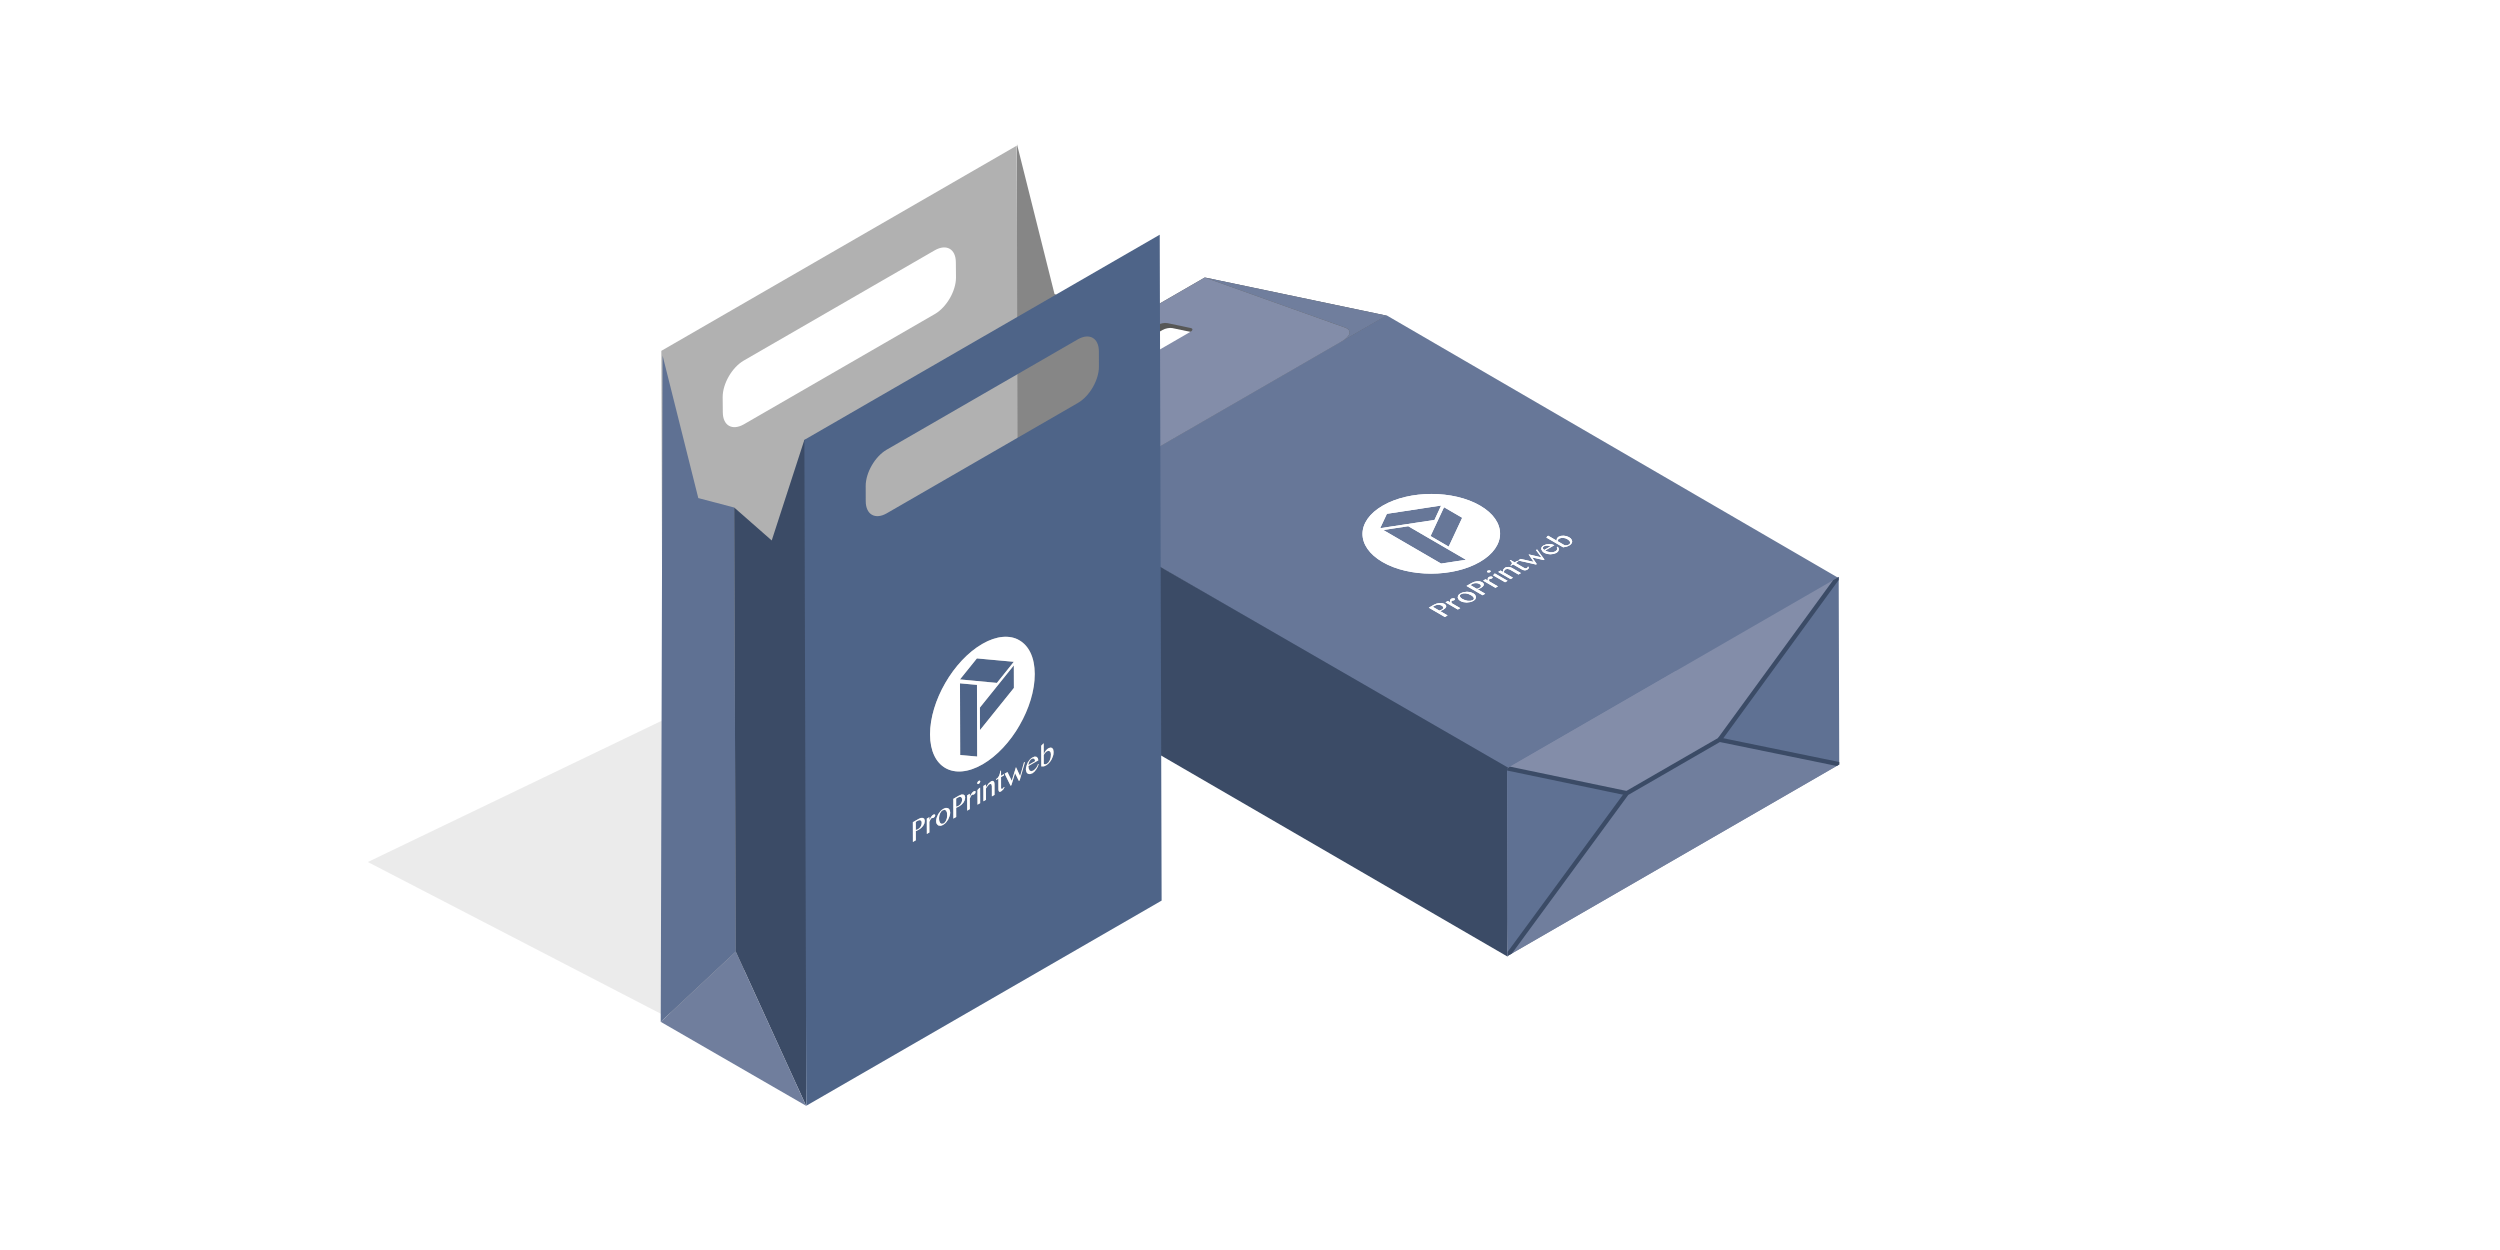
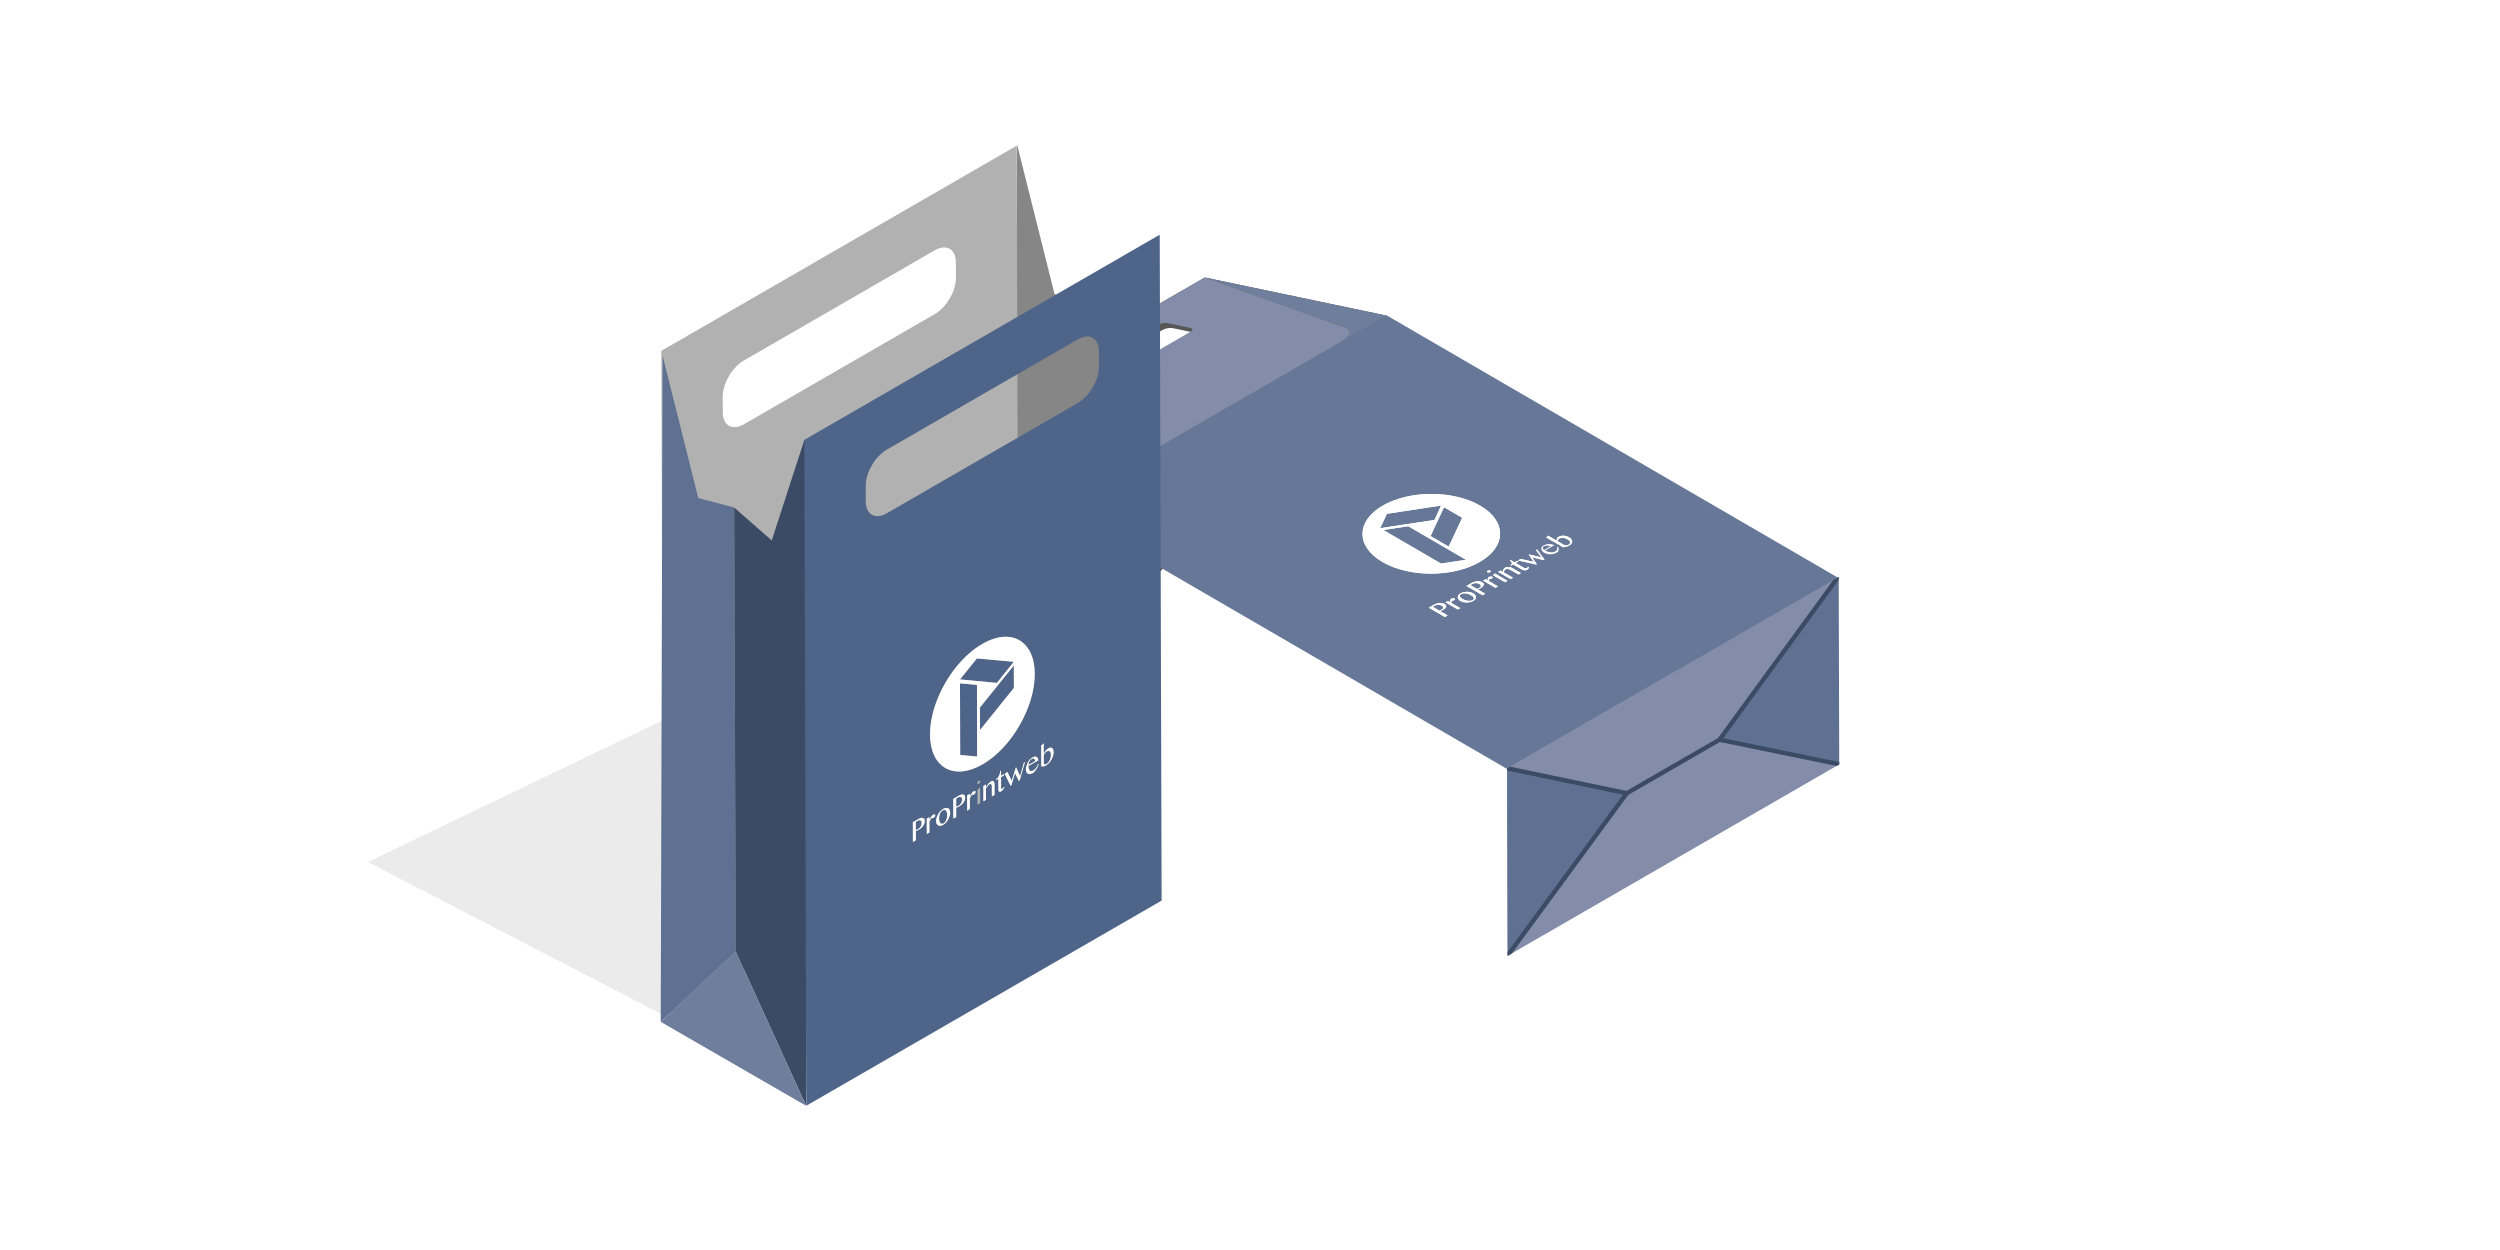
<svg xmlns="http://www.w3.org/2000/svg" id="OFF" viewBox="0 0 283.465 141.732">
  <defs>
    <style>
      .cls-1, .cls-2 {
        fill: none;
      }

      .cls-3 {
        clip-path: url(#clippath);
      }

      .cls-4 {
        fill: #677798;
      }

      .cls-5 {
        fill: #fff;
      }

      .cls-6 {
        fill: #b1b1b1;
      }

      .cls-7 {
        fill: #d8d8d8;
      }

      .cls-8 {
        fill: #868686;
      }

      .cls-9 {
        fill: #566a8d;
      }

      .cls-10 {
        fill: #3b4b66;
      }

      .cls-11 {
        fill: #575756;
      }

      .cls-12 {
        fill: #707e9d;
      }

      .cls-13 {
        fill: #5f7193;
      }

      .cls-14 {
        fill: #838da9;
      }

      .cls-15 {
        fill: #4e6488;
      }

      .cls-16 {
        filter: url(#AI_DesenfoqueGaussiano_4);
        opacity: .5;
      }

      .cls-17 {
        clip-path: url(#clippath-1);
      }

      .cls-18 {
        clip-path: url(#clippath-4);
      }

      .cls-19 {
        clip-path: url(#clippath-3);
      }

      .cls-20 {
        clip-path: url(#clippath-2);
      }

      .cls-21 {
        clip-path: url(#clippath-5);
      }

      .cls-22 {
        isolation: isolate;
      }

      .cls-2 {
        stroke: #3b4b66;
        stroke-miterlimit: 10;
        stroke-width: .5px;
      }
    </style>
    <filter id="AI_DesenfoqueGaussiano_4">
      <feGaussianBlur stdDeviation="4" />
    </filter>
    <clipPath id="clippath">
      <polygon class="cls-1" points="170.942 87.225 119.675 57.432 157.228 35.751 208.495 65.544 170.942 87.225" />
    </clipPath>
    <clipPath id="clippath-1">
      <polygon class="cls-1" points="119.656 57.464 99.055 53.142 136.605 31.463 157.205 35.785 119.656 57.464" />
    </clipPath>
    <clipPath id="clippath-2">
      <polygon class="cls-1" points="208.547 86.685 170.946 108.391 170.884 87.119 208.485 65.413 208.547 86.685" />
    </clipPath>
    <clipPath id="clippath-3">
      <polygon class="cls-1" points="170.812 108.453 99.13 66.796 136.737 45.084 208.419 86.741 170.812 108.453" />
    </clipPath>
    <clipPath id="clippath-4">
      <polygon class="cls-1" points="170.947 108.394 170.886 87.124 208.483 65.417 208.544 86.687 170.947 108.394" />
    </clipPath>
    <clipPath id="clippath-5">
      <polygon class="cls-1" points="74.917 115.863 75.132 40.325 91.616 49.842 91.402 125.381 74.917 115.863" />
    </clipPath>
  </defs>
  <g class="cls-16">
    <polygon class="cls-7" points="92.656 124.133 129.819 101.167 81.165 78.772 41.703 97.74 92.656 124.133" />
  </g>
  <g>
    <g>
      <g>
        <path class="cls-11" d="M136.605,31.463l-37.549,21.679,20.466,25.281,37.683-42.638-20.6-4.322Zm-1.076,6.733l-20.992,12.12c-.317,.183-.827,.283-1.126,.22l-2.624-.551c-.3-.063-.285-.266,.032-.449l20.992-12.12c.317-.183,.819-.278,1.118-.215l2.624,.55c.3,.063,.293,.261-.024,.445Z" />
        <g class="cls-22">
          <g class="cls-3">
            <g>
              <path class="cls-4" d="M176.796,61.075l-.088,.062-.059,.079-.03,.073v.079s.812,.472,.812,.472l.107-.006,.117-.011,.126-.028,.117-.056,.127-.129,.011-.152-.116-.169-.222-.163-.223-.096-.242-.039-.233,.011-.204,.073m-11.167,6.313l-.098,.101v.135s.086,.141,.086,.141l.164,.129c.106,.062,.213,.112,.319,.152l.33,.079h.311s.262-.084,.262-.084l.107-.107v-.135s-.086-.141-.086-.141l-.174-.135c-.097-.056-.203-.107-.3-.152l-.32-.084h-.311s-.292,.101-.292,.101m9.425-5.441l-.098,.09-.02,.101,.038,.112,.116,.112,.701-.405-.184-.073-.194-.022-.194,.022-.165,.062m-12.382,6.734l-.214,.124,.745,.433,.126-.051,.136-.056,.146-.118,.04-.124-.048-.107-.116-.101-.194-.079-.213-.022-.223,.028-.185,.073m4.274-2.468l-.224,.129,.745,.433,.136-.056,.136-.056,.146-.118,.03-.118-.038-.112-.126-.096-.194-.079-.213-.022-.214,.022-.185,.073m-3.212-8.702l-1.532,3.272,2.06,1.197,1.532-3.272-2.06-1.197m-6.885,2.586l6.549,3.806,2.827-.433-6.549-3.806-2.826,.433m.408-1.838l-.766,1.63,6.158-.933,.756-1.636-6.148,.939m17.028,4.042l.838,1.152-.088,.051-1.308-.298,.52,.753-.088,.051-2.035-.461,.302-.174,1.473,.337-.577-.854,1.463,.343-.626-.826,.127-.073m-9.845,5.998l-.028-.118v-.112s.05-.096,.05-.096l.078-.079,.107-.039,.107-.017h.097s.087,.028,.087,.028l.048,.084-.078,.09-.088,.039-.068,.017-.078,.011-.068,.028-.029,.039-.01,.062,.009,.073,.029,.084,.967,.562-.273,.157-1.403-.815,.273-.157,.271,.157m2.611-.163c-.107,.062-.224,.107-.35,.135l-.398,.051-.369-.045c-.126-.028-.233-.067-.339-.129-.097-.056-.174-.124-.232-.202l-.086-.219,.079-.236c.049-.073,.127-.141,.234-.202s.224-.107,.36-.141l.379-.051,.378,.039,.31,.124c.106,.062,.203,.129,.251,.202l.086,.23-.06,.236c-.059,.079-.137,.146-.244,.208m1.663-2.305l-.028-.118v-.112s.05-.096,.05-.096l.078-.079,.107-.039,.107-.017h.097s.077,.034,.077,.034l.058,.079-.078,.09-.088,.039-.068,.017-.078,.011-.068,.028-.039,.045-.01,.062,.019,.067,.029,.084,.967,.562-.282,.163-1.403-.815,.282-.163,.271,.157m1.94,.191l-1.345-.781,.108-.163,.088-.051,1.432,.832-.282,.163m-.246-1.18l.05-.275,.205-.208,.175-.056,.204-.017,.213,.034,.194,.079,1.006,.585-.282,.163-.958-.557-.281-.084-.223,.051-.088,.062-.049,.084-.049,.096-.01,.107,1.035,.601-.273,.157-1.403-.815,.273-.157,.261,.152m6.078-2.153l-.321,.118-.369,.045-.359-.039-.32-.118c-.116-.067-.193-.135-.251-.214l-.115-.225,.05-.219c.049-.073,.127-.141,.224-.197l.311-.124,.33-.034,.31,.034,.271,.101-1.052,.607,.3,.129,.31,.067,.291-.011,.253-.09,.146-.118,.078-.135v-.124s-.057-.112-.057-.112l.117-.034,.106,.174v.191s-.08,.18-.08,.18l-.176,.146m-12.657,7.274l-1.819-1.057,.584-.337,.302-.129,.311-.067,.311,.011,.281,.096,.164,.152,.018,.169-.108,.163-.195,.146-.097,.056-.107,.051-.107,.051-.068,.028,.842,.489-.312,.18m4.274-2.468l-1.819-1.057,.574-.332,.311-.135,.311-.067,.311,.011,.271,.101,.164,.152,.018,.169-.108,.163-.185,.141-.097,.056-.117,.056-.097,.045-.078,.034,.842,.489-.302,.174m3.231-3.356l-.068-.039,.156-.135,.01-.141-.087-.141-.154-.146,.078-.045,.474,.275,.312-.18,.116,.067-.312,.18,.987,.573,.068,.028,.078,.011,.078-.011,.078-.022,.059-.067,.01-.073,.117-.011,.009,.174-.176,.169-.146,.051-.146,.017-.155-.034-.155-.067-.987-.573-.243,.141m-2.382,.736l-.068,.028-.078,.011-.087-.006-.058-.022-.048-.039v-.045s.02-.045,.02-.045l.039-.045,.078-.022,.087-.017,.068,.006,.078,.022,.029,.039,.019,.045-.029,.051-.049,.039m9.004-3.035c-.107,.062-.224,.107-.331,.146l-.379,.073-1.906-1.107,.127-.163,.078-.045,.977,.568-.019-.112,.03-.129,.078-.112,.107-.096,.272-.101,.311-.022,.32,.051,.281,.118,.203,.141,.106,.163,.057,.169-.03,.163-.108,.163-.175,.135m-10.162,1.877c-3.057,1.765-8.007,1.765-11.034,.006-3.037-1.765-3.021-4.632,.036-6.397,3.047-1.759,7.997-1.759,11.034,.006,3.028,1.759,3.012,4.626-.036,6.386m-10.566-27.966l-37.553,21.681,51.267,29.793,37.553-21.681-51.267-29.793" />
              <path class="cls-5" d="M164.262,61.98l-2.06-1.197,1.532-3.272,2.06,1.197-1.532,3.272m1.962,1.49l-2.827,.433-6.549-3.806,2.826-.433,6.549,3.806m-3.575-4.514l-6.158,.933,.766-1.63,6.148-.939-.756,1.636m-5.852-1.63c-3.057,1.765-3.073,4.632-.036,6.397,3.028,1.759,7.977,1.76,11.034-.006,3.047-1.759,3.064-4.626,.036-6.386-3.037-1.765-7.987-1.765-11.034-.006" />
              <path class="cls-5" d="M163.465,69.13l-.136,.056-.126,.051-.745-.433,.214-.124,.185-.073,.223-.028,.213,.022,.194,.079,.116,.101,.048,.107-.04,.124-.146,.118m-.87-.562l-.584,.337,1.819,1.057,.312-.18-.842-.489,.068-.028,.107-.051,.107-.051,.097-.056,.195-.146,.108-.163-.018-.169-.164-.152-.281-.096-.311-.011-.311,.067-.302,.129" />
              <polyline class="cls-5" points="164.539 67.893 164.461 67.972 164.412 68.068 164.411 68.18 164.44 68.298 164.169 68.141 163.896 68.298 165.299 69.113 165.572 68.956 164.604 68.394 164.576 68.309 164.566 68.236 164.576 68.174 164.606 68.135 164.674 68.107 164.752 68.096 164.82 68.079 164.907 68.039 164.985 67.95 164.937 67.865 164.85 67.837 164.753 67.837 164.646 67.854 164.539 67.893" />
              <path class="cls-5" d="M167.003,68.039l-.262,.084h-.311s-.33-.079-.33-.079c-.107-.039-.213-.09-.319-.152l-.164-.129-.087-.141v-.135s.098-.101,.098-.101l.292-.101h.311s.32,.084,.32,.084c.097,.045,.203,.096,.3,.152l.174,.135,.087,.141v.135s-.108,.107-.108,.107m-1.413-.753c-.107,.062-.185,.129-.234,.202l-.079,.236,.086,.219c.058,.079,.135,.146,.232,.202,.106,.062,.213,.101,.339,.129l.369,.045,.398-.051c.126-.028,.243-.073,.35-.135s.185-.129,.244-.208l.06-.236-.086-.23c-.048-.073-.145-.141-.251-.202l-.31-.124-.378-.039-.379,.051c-.136,.034-.253,.079-.36,.141" />
              <path class="cls-5" d="M167.739,66.662l-.136,.056-.136,.056-.745-.433,.224-.129,.185-.073,.214-.022,.213,.022,.194,.079,.126,.096,.038,.112-.03,.118-.146,.118m-.88-.557l-.574,.332,1.819,1.057,.302-.174-.842-.489,.078-.034,.097-.045,.117-.056,.097-.056,.185-.141,.108-.163-.018-.169-.164-.152-.271-.101-.311-.011-.311,.067-.311,.135" />
              <polyline class="cls-5" points="168.813 65.426 168.735 65.504 168.686 65.6 168.686 65.712 168.714 65.83 168.443 65.673 168.161 65.836 169.564 66.651 169.846 66.488 168.879 65.926 168.85 65.842 168.831 65.774 168.841 65.712 168.88 65.667 168.948 65.639 169.026 65.628 169.094 65.611 169.181 65.572 169.26 65.482 169.202 65.403 169.124 65.369 169.027 65.369 168.92 65.386 168.813 65.426" />
              <path class="cls-5" d="M169.505,65.026l-.088,.051-.108,.163,1.345,.781,.282-.163-1.432-.832m-.833-.315l-.039,.045-.02,.045v.045s.048,.039,.048,.039l.058,.022,.087,.006,.078-.011,.068-.028,.049-.039,.029-.051-.019-.045-.029-.039-.078-.022-.068-.006-.087,.017-.078,.022" />
              <polyline class="cls-5" points="170.663 64.358 170.458 64.566 170.408 64.841 170.147 64.689 169.874 64.847 171.277 65.662 171.55 65.504 170.515 64.903 170.525 64.796 170.574 64.7 170.623 64.616 170.711 64.554 170.934 64.504 171.215 64.588 172.173 65.145 172.455 64.982 171.449 64.397 171.256 64.318 171.042 64.284 170.838 64.301 170.663 64.358" />
              <polyline class="cls-5" points="171.27 63.492 171.192 63.537 171.346 63.683 171.433 63.824 171.423 63.964 171.266 64.099 171.334 64.138 171.578 63.998 172.564 64.571 172.719 64.639 172.874 64.672 173.02 64.655 173.166 64.605 173.341 64.436 173.333 64.262 173.216 64.273 173.206 64.346 173.147 64.414 173.07 64.436 172.992 64.447 172.914 64.436 172.847 64.408 171.86 63.835 172.172 63.655 172.055 63.587 171.744 63.767 171.27 63.492" />
              <polyline class="cls-5" points="174.285 62.3 174.158 62.373 174.785 63.2 173.321 62.857 173.899 63.711 172.425 63.374 172.124 63.548 174.159 64.009 174.247 63.958 173.727 63.205 175.035 63.503 175.123 63.453 174.285 62.3" />
-               <path class="cls-5" d="M175.09,62.362l-.116-.112-.038-.112,.02-.101,.098-.09,.165-.062,.194-.022,.194,.022,.184,.073-.701,.405m-.065-.523c-.097,.056-.175,.124-.224,.197l-.05,.219,.115,.225c.058,.079,.135,.146,.251,.214l.32,.118,.359,.039,.369-.045,.321-.118,.176-.146,.079-.18v-.191s-.105-.174-.105-.174l-.117,.034,.058,.112v.124s-.079,.135-.079,.135l-.146,.118-.253,.09-.291,.011-.31-.067-.3-.129,1.052-.607-.271-.101-.31-.034-.33,.034-.311,.124" />
              <path class="cls-5" d="M177.898,61.738l-.117,.056-.126,.028-.117,.011-.107,.006-.813-.472v-.079s.03-.073,.03-.073l.059-.079,.088-.062,.204-.073,.233-.011,.242,.039,.223,.096,.222,.163,.116,.169-.011,.152-.127,.129m-2.353-.995l-.078,.045-.127,.163,1.906,1.107,.379-.073c.107-.039,.224-.084,.331-.146l.175-.135,.108-.163,.03-.163-.057-.169-.106-.163-.203-.141-.281-.118-.32-.051-.311,.022-.272,.101-.107,.096-.078,.112-.03,.129,.019,.112-.977-.568" />
            </g>
          </g>
        </g>
        <g class="cls-22">
          <g class="cls-17">
            <g>
              <path class="cls-12" d="M136.605,31.463l15.879,5.667c.846,.302,.683,.986-.396,1.609l-27.315,15.77c-1.071,.618-2.733,.988-3.896,.869l-21.821-2.237,20.6,4.322,37.549-21.679-20.6-4.322" />
              <path class="cls-14" d="M113.972,49.752c-.317,.183-.827,.282-1.126,.22l-2.624-.551c-.3-.063-.285-.266,.032-.449l20.992-12.12c.317-.183,.819-.278,1.118-.215l2.624,.551c.3,.063,.293,.261-.024,.445l-20.992,12.12m22.633-18.289l-37.549,21.679,21.821,2.237c1.163,.119,2.825-.25,3.896-.869l27.315-15.77c1.079-.623,1.242-1.307,.396-1.609l-15.879-5.667" />
            </g>
          </g>
        </g>
        <g>
          <polyline class="cls-15" points="119.502 57.442 114.213 64.949 119.442 78.521 119.442 78.521 119.502 57.442" />
          <polyline class="cls-9" points="119.502 57.442 105.893 54.526 105.885 58.096 113.014 64.257 114.204 64.962 114.213 64.949 119.502 57.442" />
        </g>
        <polyline class="cls-14" points="114.213 64.949 114.204 64.962 105.88 57.791 105.84 61.526 119.442 78.521 114.213 64.949" />
-         <polyline class="cls-10" points="171.157 87.136 119.555 57.344 119.494 78.612 170.946 108.471 171.157 87.136" />
      </g>
      <g class="cls-20">
        <g class="cls-22">
          <g class="cls-19">
            <path class="cls-14" d="M122.548,63.423c-.819,.473-2.141,.473-2.965-.006l-.165-.096c-.824-.479-.819-1.244,0-1.717l2.282-1.318c-.172-.597,.114-1.211,.874-1.65s1.821-.602,2.851-.501l2.282-1.318c.819-.473,2.141-.473,2.965,.006l.165,.096c.824,.479,.819,1.244,0,1.717l-2.282,1.318c.172,.597-.114,1.211-.874,1.65s-1.821,.602-2.851,.501l-2.282,1.318m14.189-18.339l-37.607,21.712,71.682,41.657,37.607-21.712-71.682-41.657" />
          </g>
        </g>
        <g class="cls-22">
          <g class="cls-18">
            <g>
              <polyline class="cls-13" points="208.483 65.417 194.967 83.873 184.453 89.943 170.886 87.124 170.947 108.394 208.544 86.687 170.947 108.394 184.453 89.943 194.967 83.873 208.544 86.687 208.483 65.417" />
-               <polyline class="cls-12" points="194.967 83.873 184.453 89.943 170.947 108.394 208.544 86.687 194.967 83.873" />
              <polyline class="cls-14" points="208.483 65.417 170.886 87.124 184.453 89.943 194.967 83.873 208.483 65.417" />
            </g>
          </g>
        </g>
        <g class="cls-22">
          <g>
            <polyline class="cls-2" points="170.668 108.729 184.453 89.943 194.967 83.873 208.984 86.747" />
            <line class="cls-2" x1="184.453" y1="89.943" x2="170.248" y2="86.981" />
            <line class="cls-2" x1="208.797" y1="64.906" x2="194.967" y2="83.873" />
          </g>
        </g>
      </g>
    </g>
    <g>
      <polyline class="cls-8" points="115.311 16.349 115.086 95.774 115.086 95.774 131.603 102.094 131.423 38.444 119.565 33.331 115.311 16.349" />
      <path class="cls-6" d="M115.285,16.515l-40.299,23.266,.229,75.509,40.282-23.266-.213-75.509Zm-9.261,19.078l-21.679,12.517c-1.325,.753-2.389,.147-2.389-1.374l-.016-1.718c0-1.522,1.063-3.354,2.372-4.123l21.679-12.517c1.325-.753,2.389-.147,2.389,1.374l.016,1.718c0,1.522-1.064,3.354-2.372,4.123Z" />
      <g class="cls-22">
        <g class="cls-21">
          <g>
            <polyline class="cls-13" points="75.132 40.325 74.917 115.863 83.389 120.755 74.917 115.863 83.426 107.899 83.248 57.546 79.177 56.475 75.132 40.325" />
            <polyline class="cls-10" points="91.203 49.88 87.503 61.282 83.248 57.546 83.426 107.899 91.402 125.381 91.616 49.842" />
            <polyline class="cls-12" points="83.426 107.899 74.917 115.863 83.389 120.755 91.402 125.381 83.426 107.899" />
          </g>
        </g>
      </g>
      <g>
        <path class="cls-15" d="M118.716,85.19l-.104,.072-.104,.108-.083,.108-.073,.126,.003,1.008,.063,.036,.073,.006,.094-.006,.115-.054,.188-.169,.146-.24,.093-.306,.03-.33-.032-.222-.095-.138-.136-.054-.178,.054m-11.857,6.701l-.146,.132-.125,.216-.083,.252-.031,.258c0,.132,.011,.246,.032,.342l.105,.228,.168,.096,.22-.055,.157-.138,.125-.216,.083-.252,.031-.27c0-.12-.011-.234-.022-.336l-.095-.234-.168-.096-.251,.073m10.112-5.838l-.136,.114-.104,.156-.083,.192-.041,.216,.752-.434-.032-.162-.084-.108-.126-.024-.146,.048m-12.903,7.004l-.23,.133,.003,.924,.115-.042,.136-.054,.178-.139,.135-.186,.073-.186,.031-.198-.032-.186-.094-.102-.147-.024-.167,.061m4.586-2.648l-.24,.139,.003,.924,.125-.048,.125-.048,.188-.145,.136-.186,.073-.186,.031-.198-.042-.18-.094-.102-.136-.03-.167,.061m6.298-14.962l-3.847,4.782,.007,2.557,3.847-4.782-.007-2.557m-6.105,2.034l.023,8.126,1.926,.175-.023-8.126-1.926-.175m1.917-2.826l-1.918,2.382,4.186,.396,1.918-2.394-4.186-.384m5.464,11.73l-.611,2.108-.094,.054-.432-.881-.415,1.37-.094,.054-.674-1.367,.324-.187,.484,.995,.477-1.55,.474,1.001,.425-1.52,.136-.078m-10.853,6.603l.094-.198,.104-.168,.115-.15,.115-.09,.094-.042,.073,.006,.052,.03,.021,.072-.052,.15-.125,.12-.073,.03-.063,.012-.052-.006-.063,.024-.052,.054-.063,.096-.062,.12-.062,.144,.003,1.2-.292,.169-.005-1.741,.292-.169v.336m1.562,.542c-.115,.066-.219,.103-.314,.109l-.251-.047-.168-.18c-.042-.084-.063-.18-.064-.3,0-.132,.02-.264,.062-.396l.166-.397,.25-.337c.094-.102,.198-.187,.313-.253s.219-.115,.324-.127l.251,.035,.168,.18,.064,.288c0,.132-.02,.276-.062,.408l-.166,.409-.25,.349c-.104,.108-.209,.193-.324,.259m3.025-3.189l.094-.198,.104-.168,.115-.15,.115-.09,.094-.042,.073,.006,.052,.03,.011,.078-.041,.144-.125,.12-.084,.036-.052,.006-.052-.006-.063,.024-.063,.06-.062,.096-.052,.114-.062,.144,.003,1.2-.303,.175-.005-1.741,.303-.175v.336m.872,.904l-.005-1.668,.209-.217,.094-.054,.005,1.765-.303,.175m.957-1.971l.281-.427,.303-.259,.146-.048,.126,.036,.084,.12,.032,.186,.004,1.248-.303,.175-.003-1.188-.074-.222-.167,.012-.104,.072-.104,.12-.115,.138-.104,.168,.004,1.284-.292,.169-.005-1.741,.292-.169v.324m5.27-1.587l-.282,.091-.241-.041-.157-.174-.064-.288c0-.144,.02-.276,.062-.42l.145-.397,.229-.325c.094-.102,.198-.187,.303-.247l.282-.115,.209,.047,.136,.15,.053,.246-1.128,.651,.043,.3,.105,.204,.168,.072,.22-.067,.188-.145,.167-.193,.125-.204,.062-.192,.094-.018-.104,.312-.177,.307-.209,.265-.23,.181m-13.549,7.786l-.006-2.245,.627-.362,.282-.127h.23s.157,.101,.157,.101l.063,.24-.051,.294-.146,.277-.209,.229-.24,.175-.104,.06-.104,.048-.104,.048-.063,.024,.003,1.044-.334,.193m4.586-2.648l-.006-2.245,.616-.356,.293-.133h.23s.157,.101,.157,.101l.053,.246-.051,.294-.146,.276-.209,.229-.23,.169-.104,.06-.115,.054-.094,.042-.073,.03,.003,1.044-.324,.187m4.843-4.383v-.096s.209-.169,.209-.169l.135-.222,.083-.252,.051-.282,.084-.048,.002,.588,.334-.193v.156s-.334,.193-.334,.193l.003,1.212,.011,.066,.031,.042,.052,.018,.073-.03,.083-.084,.073-.102,.073,.006-.156,.283-.24,.211-.136,.054-.094-.03-.053-.102-.021-.156-.003-1.212-.261,.151m-1.966,.438l-.063,.024-.052-.006-.042-.036-.011-.054,.01-.078,.042-.072,.052-.066,.063-.048,.063-.024h.063s.031,.03,.031,.03l.021,.06-.021,.072-.031,.078-.063,.072-.063,.048m7.664-2.104c-.115,.066-.219,.115-.314,.133l-.262-.005-.007-2.353,.209-.217,.084-.048,.003,1.2,.094-.186,.135-.198,.146-.156,.146-.108,.24-.079,.188,.047,.126,.18,.043,.276-.02,.288-.093,.294-.125,.288-.167,.253-.209,.229-.219,.163m-7.22-.112c-3.28,1.894-5.953,.383-5.963-3.386-.011-3.769,2.644-8.368,5.925-10.262,3.27-1.888,5.942-.365,5.953,3.404s-2.644,8.356-5.914,10.244m-10.868-28.46c-1.316,.76-2.385,.151-2.39-1.362l-.005-1.729c-.004-1.512,1.058-3.352,2.374-4.112l21.676-12.515c1.316-.76,2.385-.151,2.39,1.362l.005,1.729c.004,1.512-1.058,3.352-2.374,4.112l-21.676,12.515m30.945-31.585l-40.292,23.262,.214,75.503,40.292-23.262-.214-75.503" />
        <path class="cls-5" d="M111.113,82.786l-.007-2.557,3.847-4.782,.007,2.557-3.847,4.782m-.316,2.996l-1.926-.175-.023-8.126,1.926,.175,.023,8.126m2.236-8.349l-4.186-.396,1.918-2.382,4.186,.384-1.918,2.394m-1.655-4.419c-3.28,1.894-5.935,6.493-5.925,10.262,.011,3.769,2.683,5.28,5.963,3.386,3.27-1.888,5.925-6.475,5.914-10.244s-2.683-5.292-5.953-3.404" />
        <path class="cls-5" d="M104.092,94.018l-.136,.054-.115,.042-.003-.924,.23-.133,.167-.061,.147,.024,.094,.102,.032,.186-.031,.198-.073,.186-.135,.186-.178,.139m.039-1.152l-.627,.362,.006,2.245,.334-.193-.003-1.044,.063-.024,.104-.048,.104-.048,.104-.06,.24-.175,.209-.229,.146-.277,.051-.294-.063-.24-.157-.102h-.23s-.282,.127-.282,.127" />
        <polyline class="cls-5" points="105.804 92.38 105.689 92.471 105.574 92.621 105.47 92.789 105.377 92.988 105.376 92.652 105.083 92.82 105.088 94.561 105.381 94.392 105.377 93.192 105.44 93.047 105.502 92.927 105.564 92.831 105.617 92.777 105.679 92.753 105.732 92.759 105.794 92.746 105.868 92.716 105.993 92.596 106.045 92.446 106.024 92.374 105.971 92.344 105.898 92.338 105.804 92.38" />
        <path class="cls-5" d="M106.999,93.361l-.22,.055-.168-.096-.105-.228c-.021-.096-.032-.21-.032-.342l.031-.258,.083-.252,.125-.216,.146-.132,.251-.073,.168,.096,.095,.234c.011,.102,.022,.216,.022,.336l-.031,.27-.083,.252-.125,.216-.157,.138m-.067-1.632c-.115,.066-.219,.151-.313,.253l-.25,.337-.166,.397c-.041,.132-.062,.264-.062,.396,0,.12,.022,.216,.064,.3l.168,.18,.251,.047c.094-.006,.199-.043,.314-.109s.219-.151,.324-.259l.25-.349,.166-.409c.041-.132,.062-.276,.062-.408l-.064-.288-.168-.18-.251-.035c-.105,.012-.209,.061-.324,.127" />
        <path class="cls-5" d="M108.668,91.376l-.125,.048-.125,.048-.003-.924,.24-.139,.167-.061,.136,.03,.094,.102,.042,.18-.031,.198-.073,.186-.136,.186-.188,.145m.039-1.152l-.616,.356,.006,2.245,.324-.187-.003-1.044,.073-.03,.094-.042,.115-.054,.104-.06,.23-.169,.209-.229,.146-.276,.051-.294-.053-.246-.157-.102h-.23s-.293,.134-.293,.134" />
        <polyline class="cls-5" points="110.39 89.733 110.275 89.823 110.16 89.973 110.056 90.142 109.963 90.34 109.962 90.004 109.659 90.179 109.664 91.919 109.966 91.744 109.963 90.544 110.025 90.4 110.077 90.286 110.14 90.189 110.203 90.129 110.265 90.105 110.318 90.111 110.37 90.105 110.453 90.069 110.579 89.948 110.62 89.804 110.609 89.726 110.557 89.696 110.484 89.69 110.39 89.733" />
-         <path class="cls-5" d="M111.131,89.304l-.094,.054-.209,.217,.005,1.668,.303-.175-.005-1.765m-.159-.762l-.063,.048-.052,.066-.042,.072-.01,.078,.011,.054,.042,.036,.052,.006,.063-.024,.063-.048,.063-.072,.031-.078,.021-.072-.021-.06-.031-.03h-.063s-.063,.024-.063,.024" />
        <polyline class="cls-5" points="112.375 88.587 112.072 88.846 111.791 89.273 111.79 88.948 111.497 89.117 111.502 90.858 111.795 90.689 111.791 89.405 111.895 89.236 112.01 89.098 112.114 88.978 112.219 88.905 112.386 88.893 112.46 89.115 112.463 90.303 112.766 90.128 112.763 88.88 112.731 88.694 112.647 88.574 112.521 88.538 112.375 88.587" />
        <polyline class="cls-5" points="113.501 87.371 113.418 87.419 113.366 87.702 113.283 87.954 113.148 88.176 112.939 88.345 112.939 88.441 113.2 88.29 113.204 89.503 113.225 89.659 113.278 89.76 113.372 89.79 113.508 89.736 113.748 89.525 113.904 89.243 113.831 89.237 113.758 89.339 113.674 89.423 113.601 89.453 113.549 89.436 113.517 89.394 113.507 89.328 113.503 88.115 113.838 87.922 113.837 87.766 113.503 87.959 113.501 87.371" />
        <polyline class="cls-5" points="116.229 86.385 116.094 86.464 115.669 87.983 115.195 86.982 114.718 88.532 114.234 87.537 113.91 87.724 114.584 89.091 114.678 89.036 115.092 87.667 115.524 88.548 115.618 88.494 116.229 86.385" />
        <path class="cls-5" d="M116.607,86.732l.041-.216,.083-.192,.104-.156,.136-.114,.146-.048,.126,.024,.084,.108,.032,.162-.752,.434m.448-.848c-.104,.06-.209,.145-.303,.247l-.229,.325-.145,.397c-.041,.144-.062,.276-.062,.42l.064,.288,.157,.174,.241,.041,.282-.091,.23-.181,.209-.265,.177-.307,.104-.312-.094,.018-.062,.192-.125,.204-.167,.193-.188,.145-.22,.067-.168-.072-.105-.204-.043-.3,1.128-.651-.053-.246-.136-.15-.209-.047-.282,.115" />
        <path class="cls-5" d="M118.699,86.594l-.115,.054-.094,.006-.073-.006-.063-.036-.003-1.008,.073-.126,.083-.108,.104-.108,.104-.072,.178-.054,.136,.054,.095,.138,.032,.222-.03,.33-.093,.306-.146,.24-.188,.169m-.352-2.31l-.084,.048-.209,.217,.007,2.353,.262,.005c.094-.018,.199-.067,.314-.133l.219-.163,.209-.229,.167-.253,.125-.288,.093-.294,.02-.288-.043-.276-.126-.18-.188-.047-.24,.079-.146,.108-.146,.156-.135,.198-.094,.186-.003-1.2" />
      </g>
    </g>
  </g>
</svg>